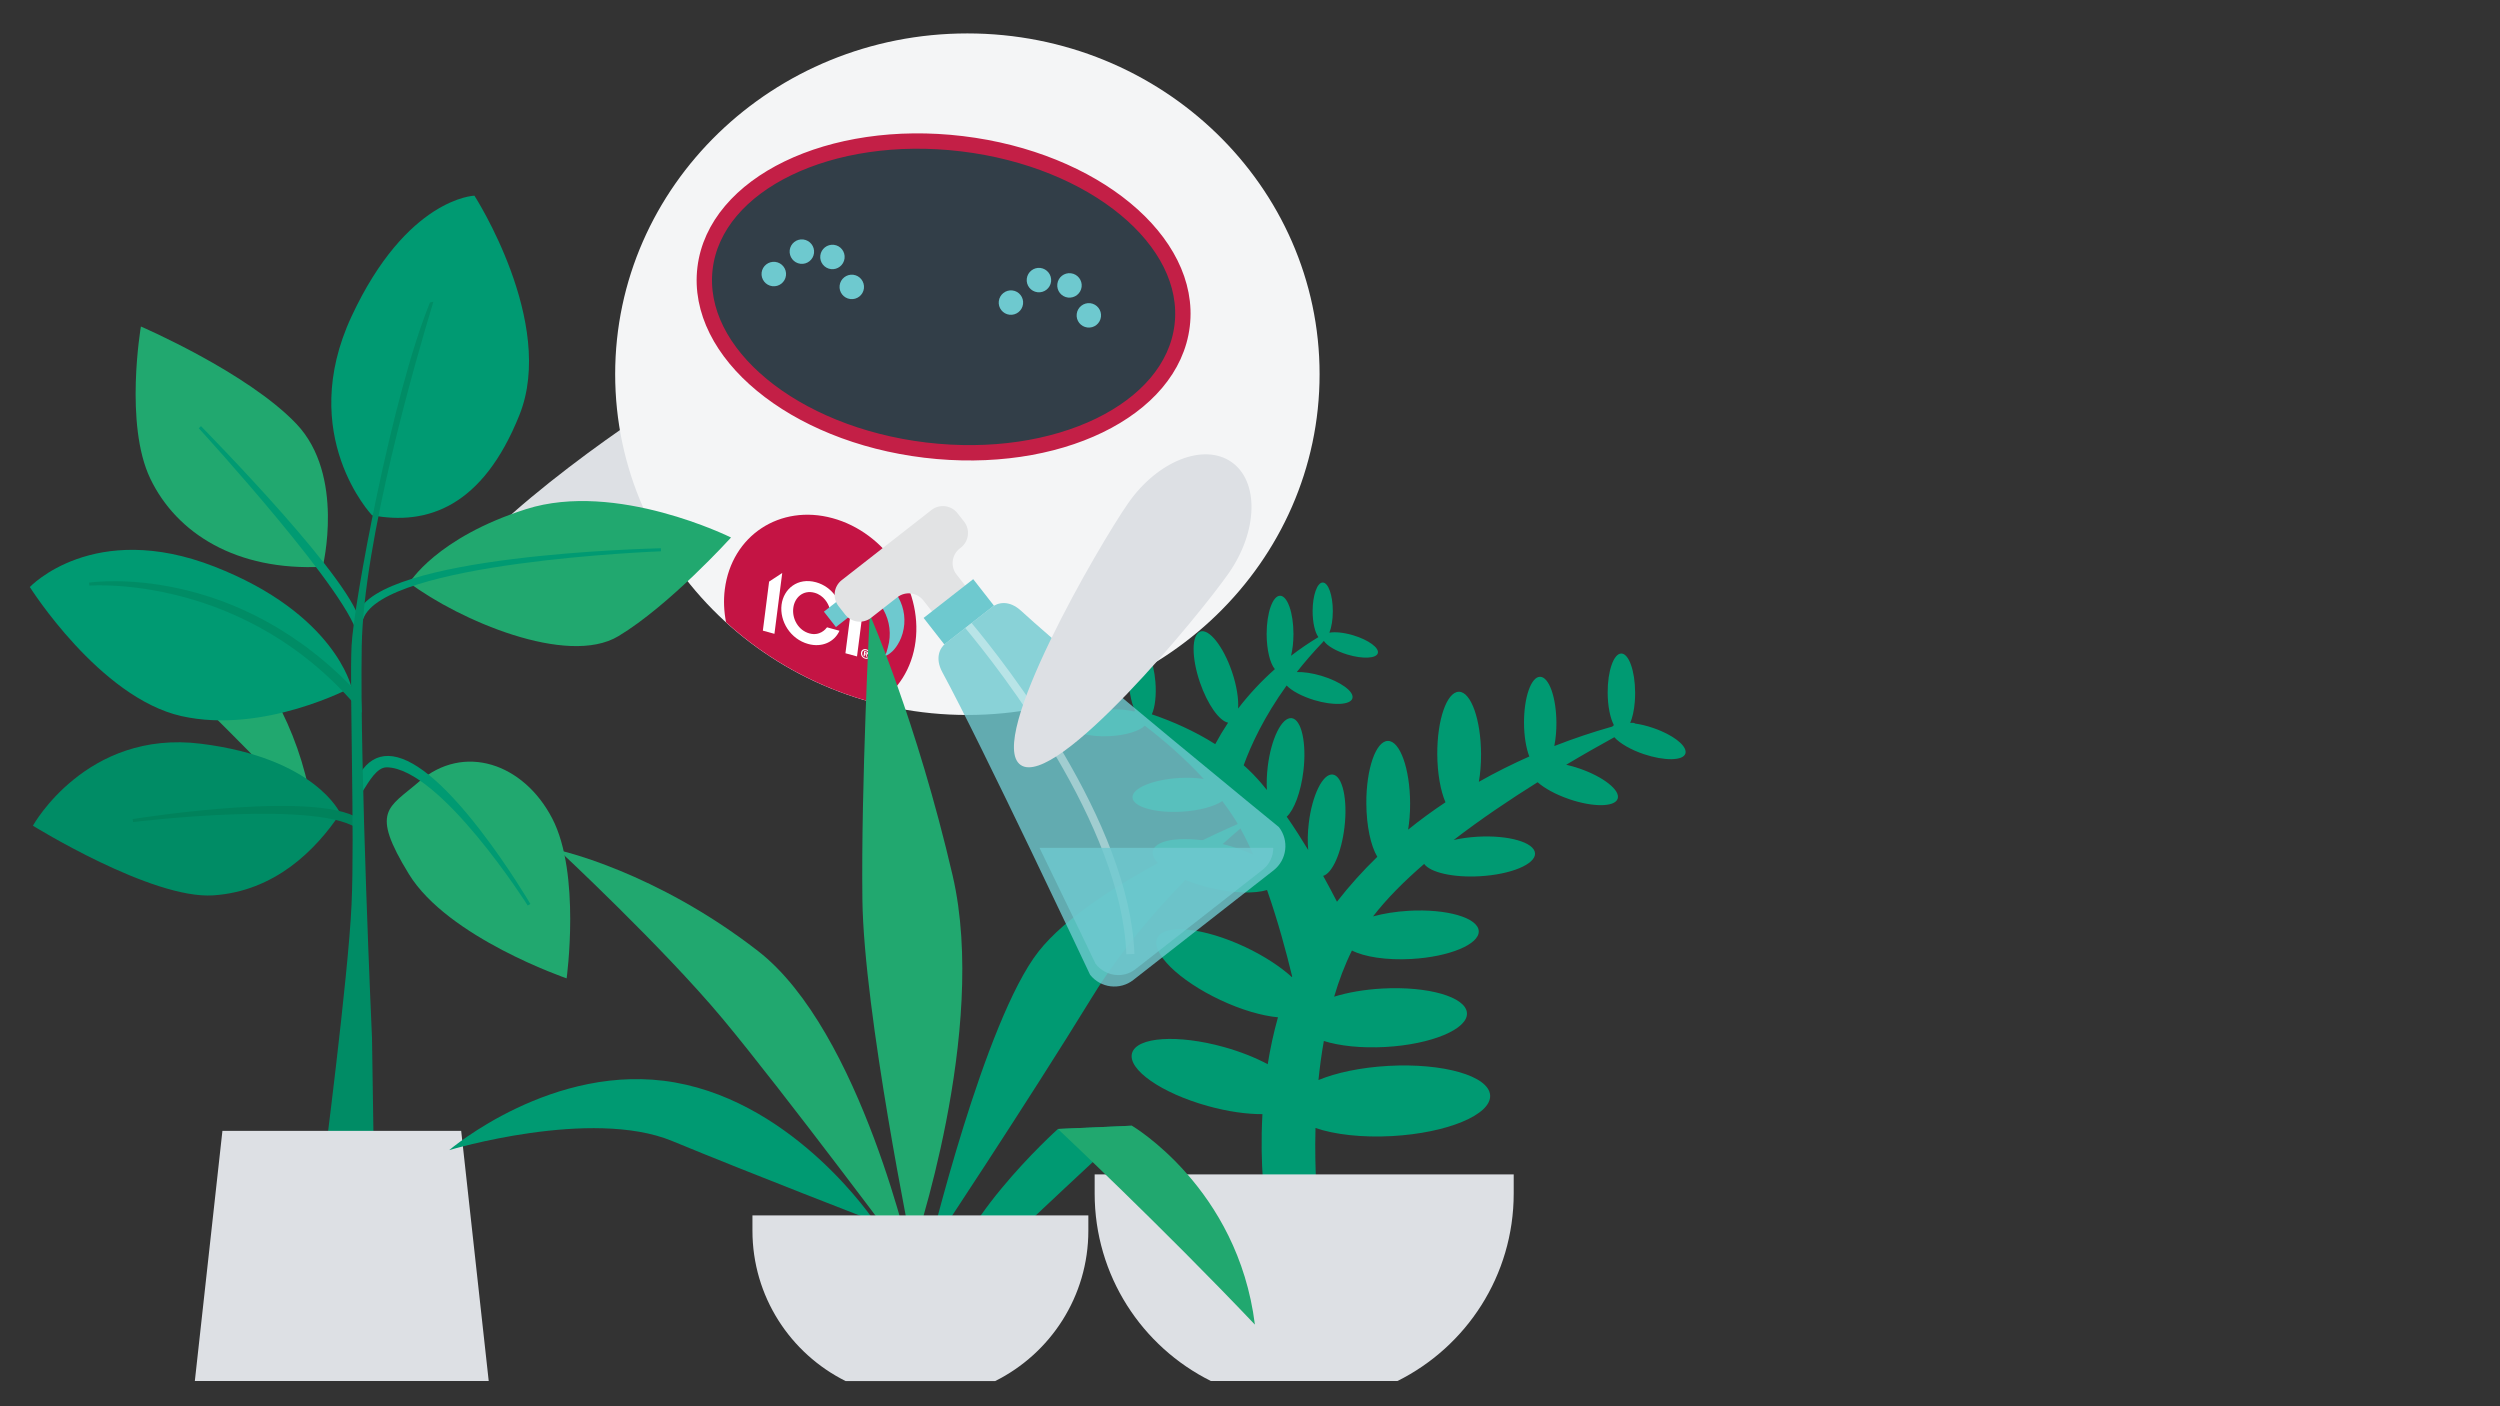
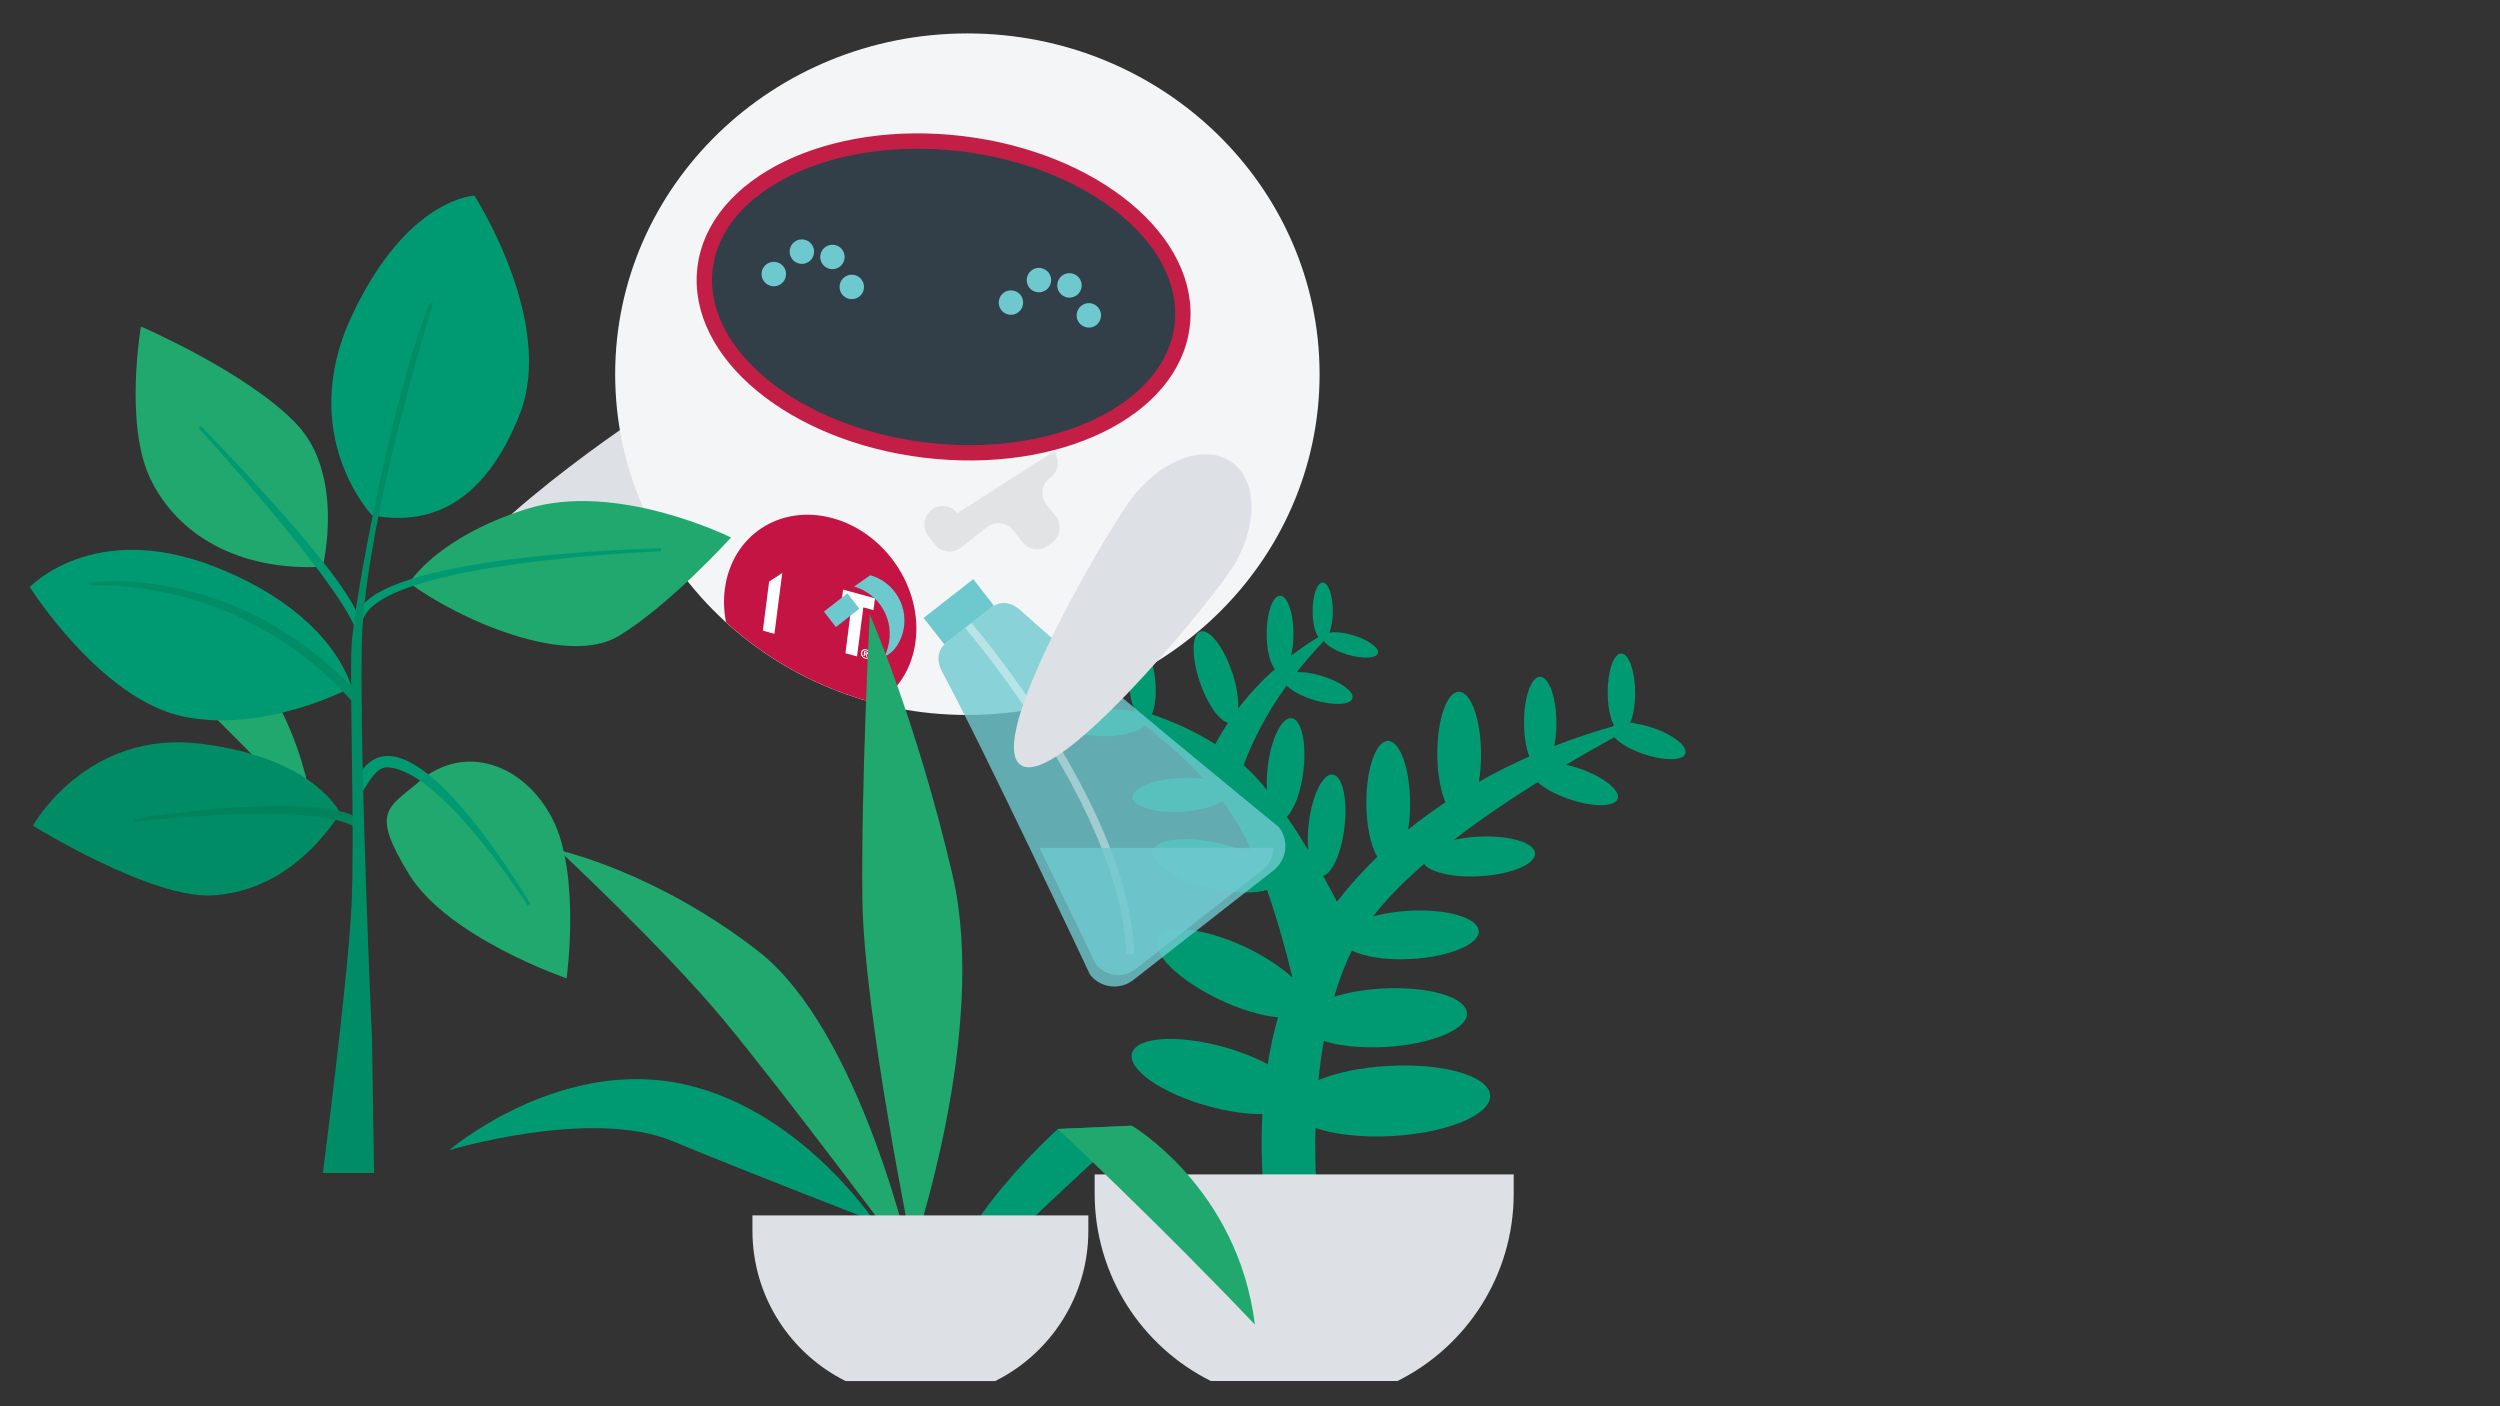
<svg xmlns="http://www.w3.org/2000/svg" version="1.1" id="Layer_1" x="0px" y="0px" viewBox="0 0 487.71 274.33" style="enable-background:new 0 0 487.71 274.33;" xml:space="preserve">
  <rect x="0" y="0" width="487.71" height="274.33" fill="#333333" stroke="none" />
  <style type="text/css">
	.st0{display:none;}
	.st1{display:inline;fill:#009972;}
	.st2{display:inline;fill:#323E48;}
	.st3{fill:none;}
	.st4{fill:#009A72;}
	.st5{fill:#A2A9AF;}
	.st6{fill:#EB6A6C;}
	.st7{clip-path:url(#SVGID_00000150079898633083213380000010479424139289803660_);}
	.st8{fill:#6DCBD1;}
	.st9{fill:#FFFFFF;}
	.st10{fill:#4A81C2;}
	.st11{clip-path:url(#SVGID_00000163065635468951460730000014767278871862279603_);fill:#009A72;}
	.st12{fill:#F7B690;}
	.st13{opacity:0.55;fill:#EDA07A;}
	.st14{fill:#909599;}
	.st15{fill:#333F48;stroke:#333F48;stroke-width:0.109;stroke-linecap:round;stroke-miterlimit:10;}
	.st16{fill:#ECA47E;}
	.st17{fill:#ACB3B7;}
	.st18{fill:#DDE0E4;}
	.st19{fill:#F4F5F6;}
	.st20{fill:#C41444;}
	.st21{fill:#323E48;stroke:#C31F46;stroke-width:2.995;stroke-miterlimit:10;}
	.st22{fill:#6EC9CF;}
	.st23{fill:#21A86F;}
	.st24{fill:#008C65;}
	.st25{fill:#00825B;}
	.st26{opacity:0.8;fill:#6EC9CF;}
	.st27{fill:#E2E3E4;}
	.st28{opacity:0.4;fill:#FFFFFF;}
	.st29{opacity:0.8;}
	.st30{clip-path:url(#SVGID_00000112601452036640303800000005189683872849163149_);}
	.st31{clip-path:url(#SVGID_00000087370734440088448890000012065606699358365352_);}
	.st32{clip-path:url(#SVGID_00000108288492935357664100000010743636242570100367_);}
	.st33{clip-path:url(#SVGID_00000096044857200219946750000010063995773690971779_);}
	.st34{fill:#242D33;}
	.st35{fill:#8EC096;}
	.st36{fill:#628E68;}
	
		.st37{clip-path:url(#SVGID_00000130618735131987060200000008346102746092016280_);fill:none;stroke:#A9ACAD;stroke-width:0.655;stroke-miterlimit:10;}
	
		.st38{clip-path:url(#SVGID_00000120555309226725539170000006202888501724932525_);fill:none;stroke:#A9ACAD;stroke-width:0.655;stroke-miterlimit:10;}
	
		.st39{clip-path:url(#SVGID_00000128465871226994368590000004399101605071856021_);fill:none;stroke:#A9ACAD;stroke-width:0.655;stroke-miterlimit:10;}
	
		.st40{clip-path:url(#SVGID_00000075879298128496214270000015862840551640950192_);fill:none;stroke:#A9ACAD;stroke-width:0.655;stroke-miterlimit:10;}
	
		.st41{clip-path:url(#SVGID_00000061463521060701159160000012694466968824584877_);fill:none;stroke:#A9ACAD;stroke-width:0.655;stroke-miterlimit:10;}
	
		.st42{clip-path:url(#SVGID_00000139273029655838610420000009308805682805175961_);fill:none;stroke:#A9ACAD;stroke-width:0.655;stroke-miterlimit:10;}
	
		.st43{clip-path:url(#SVGID_00000142138904816799290820000017171751322685808273_);fill:none;stroke:#A9ACAD;stroke-width:0.655;stroke-miterlimit:10;}
	
		.st44{clip-path:url(#SVGID_00000163058366514597057590000000899455470434203280_);fill:none;stroke:#A9ACAD;stroke-width:0.655;stroke-miterlimit:10;}
	
		.st45{clip-path:url(#SVGID_00000123442812126901835190000012489922410265379727_);fill:none;stroke:#A9ACAD;stroke-width:0.655;stroke-miterlimit:10;}
	
		.st46{clip-path:url(#SVGID_00000050644730334001313170000002612768294968890274_);fill:none;stroke:#A9ACAD;stroke-width:0.655;stroke-miterlimit:10;}
	
		.st47{clip-path:url(#SVGID_00000131362038989391339220000012373465305520131251_);fill:none;stroke:#A9ACAD;stroke-width:0.655;stroke-miterlimit:10;}
	
		.st48{clip-path:url(#SVGID_00000173862294175286127800000005196683562053293446_);fill:none;stroke:#A9ACAD;stroke-width:0.655;stroke-miterlimit:10;}
	
		.st49{clip-path:url(#SVGID_00000011746001107584843600000003772531866371916673_);fill:none;stroke:#A9ACAD;stroke-width:0.655;stroke-miterlimit:10;}
	
		.st50{clip-path:url(#SVGID_00000108274853007792048670000003543421008143335811_);fill:none;stroke:#A9ACAD;stroke-width:0.655;stroke-miterlimit:10;}
	
		.st51{clip-path:url(#SVGID_00000069362571748681204730000004282525229795755947_);fill:none;stroke:#A9ACAD;stroke-width:0.655;stroke-miterlimit:10;}
	
		.st52{clip-path:url(#SVGID_00000054238128372630988620000012071839615919656127_);fill:none;stroke:#A9ACAD;stroke-width:0.655;stroke-miterlimit:10;}
	
		.st53{clip-path:url(#SVGID_00000104702625508014649770000013237859591511471773_);fill:none;stroke:#A9ACAD;stroke-width:0.655;stroke-miterlimit:10;}
	.st54{fill:#231F20;}
	.st55{fill:#29333A;}
	.st56{opacity:0.2;clip-path:url(#SVGID_00000068664167632708886520000014520204592708389529_);}
	.st57{opacity:0.65;fill:#FFFFFF;}
	.st58{clip-path:url(#SVGID_00000068664167632708886520000014520204592708389529_);}
	.st59{fill:none;stroke:#C31F46;stroke-width:0.571;stroke-miterlimit:10;}
	.st60{fill:#A1A8AD;}
	
		.st61{clip-path:url(#SVGID_00000085931506415702017900000004238580310489096854_);fill:none;stroke:#A9ACAD;stroke-width:0.655;stroke-miterlimit:10;}
	
		.st62{clip-path:url(#SVGID_00000091729092401764343230000003767023491632882332_);fill:none;stroke:#A9ACAD;stroke-width:0.655;stroke-miterlimit:10;}
	
		.st63{clip-path:url(#SVGID_00000098920154711965568060000015741355193446915509_);fill:none;stroke:#A9ACAD;stroke-width:0.655;stroke-miterlimit:10;}
	
		.st64{clip-path:url(#SVGID_00000132063744608981569360000018223394081416544137_);fill:none;stroke:#A9ACAD;stroke-width:0.655;stroke-miterlimit:10;}
	
		.st65{clip-path:url(#SVGID_00000177464602524452391900000007423393536739764099_);fill:none;stroke:#A9ACAD;stroke-width:0.655;stroke-miterlimit:10;}
	
		.st66{clip-path:url(#SVGID_00000101067079155329124250000012730571083148380578_);fill:none;stroke:#A9ACAD;stroke-width:0.655;stroke-miterlimit:10;}
	
		.st67{clip-path:url(#SVGID_00000109004242010245014310000003342022508010644402_);fill:none;stroke:#A9ACAD;stroke-width:0.655;stroke-miterlimit:10;}
	
		.st68{clip-path:url(#SVGID_00000003072777322830459870000017032895196968530600_);fill:none;stroke:#A9ACAD;stroke-width:0.655;stroke-miterlimit:10;}
	
		.st69{clip-path:url(#SVGID_00000163056213983099507080000002868867391213859748_);fill:none;stroke:#A9ACAD;stroke-width:0.655;stroke-miterlimit:10;}
	
		.st70{clip-path:url(#SVGID_00000180332128942293352470000006383138108574131871_);fill:none;stroke:#A9ACAD;stroke-width:0.655;stroke-miterlimit:10;}
	
		.st71{clip-path:url(#SVGID_00000139999278027480600780000013740128568914730418_);fill:none;stroke:#A9ACAD;stroke-width:0.655;stroke-miterlimit:10;}
	
		.st72{clip-path:url(#SVGID_00000000937875629202046820000012155665993030725039_);fill:none;stroke:#A9ACAD;stroke-width:0.655;stroke-miterlimit:10;}
	
		.st73{clip-path:url(#SVGID_00000115492263064204305020000002090791333549949577_);fill:none;stroke:#A9ACAD;stroke-width:0.655;stroke-miterlimit:10;}
	
		.st74{clip-path:url(#SVGID_00000005964054633664280040000005350089021760332946_);fill:none;stroke:#A9ACAD;stroke-width:0.655;stroke-miterlimit:10;}
	
		.st75{clip-path:url(#SVGID_00000020372785395292596980000002248700546374627207_);fill:none;stroke:#A9ACAD;stroke-width:0.655;stroke-miterlimit:10;}
	
		.st76{clip-path:url(#SVGID_00000133514279095523645920000003593285325380169869_);fill:none;stroke:#A9ACAD;stroke-width:0.655;stroke-miterlimit:10;}
	
		.st77{clip-path:url(#SVGID_00000087377628681206093380000004236113720205566864_);fill:none;stroke:#A9ACAD;stroke-width:0.655;stroke-miterlimit:10;}
	
		.st78{clip-path:url(#SVGID_00000061454160534606526190000015989686942798707640_);fill:none;stroke:#A9ACAD;stroke-width:0.655;stroke-miterlimit:10;}
	
		.st79{clip-path:url(#SVGID_00000143587081547255346940000007516880586113150357_);fill:none;stroke:#A9ACAD;stroke-width:0.655;stroke-miterlimit:10;}
	
		.st80{clip-path:url(#SVGID_00000003064231514837021690000005573594917987413438_);fill:none;stroke:#A9ACAD;stroke-width:0.655;stroke-miterlimit:10;}
	
		.st81{clip-path:url(#SVGID_00000034793642358577689790000017104578225287715514_);fill:none;stroke:#A9ACAD;stroke-width:0.655;stroke-miterlimit:10;}
	
		.st82{clip-path:url(#SVGID_00000141437212475987119580000015295717035604323752_);fill:none;stroke:#A9ACAD;stroke-width:0.655;stroke-miterlimit:10;}
	
		.st83{clip-path:url(#SVGID_00000135674234117245340380000006311687765727989900_);fill:none;stroke:#A9ACAD;stroke-width:0.655;stroke-miterlimit:10;}
	
		.st84{clip-path:url(#SVGID_00000149347719917120432090000001556291731945222803_);fill:none;stroke:#A9ACAD;stroke-width:0.655;stroke-miterlimit:10;}
	.st85{clip-path:url(#SVGID_00000163783492667476869450000005943047308092736899_);}
	.st86{fill:#EC696C;}
	.st87{fill:#EBBC95;}
	.st88{clip-path:url(#SVGID_00000104670206320425515230000008645223346673028236_);}
	.st89{clip-path:url(#SVGID_00000155114659318172629880000015434522586413787282_);}
	.st90{fill:#D0D2D3;}
	.st91{fill:#B27850;}
	.st92{fill:#A8704A;}
	.st93{fill:#67544C;}
	.st94{fill:#99633D;}
	.st95{fill:#DDE0E3;}
	.st96{fill:#C31F46;}
	.st97{fill:#BD8560;}
</style>
  <g>
    <path class="st18" d="M140.82,99.4c-8.59,5.11-48.15,24.49-52.43,17.3c-4.28-7.19,31.61-32.73,40.2-37.84   c8.59-5.11,18.29-4.66,21.67,1.01C153.63,85.54,149.41,94.28,140.82,99.4z" />
    <ellipse class="st19" cx="188.72" cy="73" rx="68.71" ry="66.48" />
    <path class="st20" d="M162.43,101.09c-10.28-2.81-19.69,3.39-21.03,13.86c-0.28,2.16-0.17,4.33,0.24,6.44   c8.18,7.45,18.24,12.99,29.43,15.86c4-2.48,6.85-6.73,7.54-12.13C179.95,114.66,172.71,103.9,162.43,101.09z" />
    <g>
      <polygon class="st9" points="170.7,116.73 164.47,115.02 164.17,117.33 166.16,117.87 164.93,127.44 167.19,128.06 168.42,118.49     170.4,119.03   " />
      <polygon class="st9" points="152.6,111.78 150.04,113.46 148.82,123.03 151.08,123.65   " />
      <g>
-         <path class="st9" d="M161.34,122.38c-0.27,0.36-1.4,1.74-3.43,1.19c-2.17-0.59-3.43-2.87-3.15-4.98     c0.26-2.05,1.94-3.56,4.15-2.95c1.81,0.51,2.66,2.09,2.92,2.99l2.42,0.66c-0.23-1.82-1.78-4.79-5.05-5.7     c-3.6-0.99-6.33,1.29-6.73,4.37c-0.41,3.23,1.72,6.72,5.2,7.67c2.66,0.73,5.1-0.37,6.1-2.58L161.34,122.38z" />
-       </g>
+         </g>
      <g>
        <path class="st9" d="M167.97,127.33c0.07-0.57,0.55-0.79,1.04-0.66c0.48,0.13,0.88,0.59,0.8,1.16c-0.07,0.57-0.55,0.79-1.04,0.66     C168.29,128.36,167.9,127.9,167.97,127.33z M168.98,126.85c-0.38-0.1-0.72,0.11-0.78,0.55c-0.06,0.43,0.21,0.82,0.59,0.92     c0.37,0.1,0.72-0.11,0.78-0.55C169.63,127.33,169.36,126.95,168.98,126.85z M168.68,128.04l-0.21-0.06l0.13-1l0.37,0.1     c0.26,0.07,0.39,0.18,0.36,0.41c-0.02,0.18-0.14,0.23-0.3,0.19l0.2,0.5l-0.21-0.06l-0.18-0.48l-0.1-0.03L168.68,128.04z      M168.75,127.45l0.19,0.05c0.12,0.03,0.17-0.01,0.18-0.09c0.01-0.09-0.05-0.13-0.15-0.16l-0.18-0.05L168.75,127.45z" />
      </g>
    </g>
    <path class="st21" d="M230.62,63.52c-1.98,16.51-24.43,27.38-50.13,24.29c-25.7-3.09-44.93-18.97-42.95-35.48   c1.98-16.51,24.43-27.38,50.13-24.29C213.38,31.13,232.61,47.02,230.62,63.52z" />
    <g>
      <path class="st22" d="M153.33,53.75c-0.16,1.31-1.35,2.24-2.66,2.08c-1.31-0.16-2.24-1.35-2.09-2.65    c0.16-1.31,1.35-2.24,2.66-2.09C152.56,51.25,153.49,52.44,153.33,53.75z" />
      <path class="st22" d="M168.54,56.26c-0.16,1.31-1.35,2.24-2.66,2.08c-1.31-0.16-2.24-1.35-2.08-2.65    c0.16-1.31,1.35-2.24,2.65-2.09C167.76,53.76,168.69,54.95,168.54,56.26z" />
      <path class="st22" d="M164.76,50.41c-0.16,1.31-1.35,2.24-2.65,2.09c-1.31-0.16-2.24-1.35-2.08-2.65    c0.16-1.31,1.34-2.24,2.65-2.09C163.98,47.91,164.92,49.1,164.76,50.41z" />
      <path class="st22" d="M158.8,49.38c-0.16,1.31-1.35,2.24-2.65,2.08c-1.31-0.16-2.24-1.35-2.09-2.66c0.16-1.31,1.35-2.24,2.65-2.08    C158.02,46.88,158.96,48.07,158.8,49.38z" />
    </g>
    <g>
      <path class="st22" d="M199.58,59.31c-0.16,1.31-1.35,2.24-2.65,2.09c-1.31-0.16-2.24-1.35-2.08-2.65    c0.16-1.31,1.35-2.24,2.65-2.09C198.8,56.81,199.74,58,199.58,59.31z" />
      <path class="st22" d="M214.78,61.81c-0.16,1.31-1.34,2.24-2.65,2.08c-1.31-0.16-2.24-1.34-2.08-2.65    c0.16-1.31,1.35-2.24,2.65-2.09C214.01,59.32,214.94,60.51,214.78,61.81z" />
      <path class="st22" d="M211.01,55.96c-0.16,1.31-1.35,2.24-2.66,2.09c-1.31-0.16-2.24-1.35-2.08-2.66    c0.16-1.31,1.34-2.24,2.65-2.08C210.23,53.47,211.16,54.66,211.01,55.96z" />
      <path class="st22" d="M205.05,54.93c-0.16,1.31-1.35,2.24-2.66,2.08c-1.31-0.16-2.24-1.35-2.08-2.65    c0.16-1.31,1.35-2.24,2.65-2.09C204.27,52.44,205.2,53.62,205.05,54.93z" />
    </g>
    <path class="st23" d="M61.19,159.63c-21.75-22.91-45.97-45.66-45.97-45.66l17.27-0.76C32.49,113.21,57.22,127.71,61.19,159.63z" />
    <path class="st4" d="M72.57,100.52c0,0-14.79-15.59-4-38.77c10.79-23.18,23.98-23.58,23.98-23.58s15.99,24.78,8.79,42.77   C94.16,98.92,83.29,102.56,72.57,100.52z" />
    <path class="st23" d="M62.95,110.57c0,0,4.42-17.83-5.12-27.87c-9.54-10.04-30.34-19-30.34-19s-3.27,19.06,1.84,29.69   C34.44,104.04,46.11,111.43,62.95,110.57z" />
    <path class="st4" d="M69.77,124.4l0.52-2.53c-0.3-7.47-29.8-37.39-31.08-38.74l-0.44,0.41C39.09,83.87,69.48,117.15,69.77,124.4z" />
    <path class="st23" d="M79.86,113.71c0,0,5.2-8.79,22.78-14.39c17.59-5.6,39.97,5.54,39.97,5.54s-11.99,13.25-21.98,19.25   C110.64,130.1,89.45,120.91,79.86,113.71z" />
    <path class="st4" d="M70.86,120.75c3.88-11.12,57.54-13.18,58.09-13.2l-0.02-0.6c-2.23,0.08-55.18,1.3-59.19,12.81L70.86,120.75z" />
    <path class="st23" d="M81.76,152.48c8.7-7.54,20.38-3.6,25.98,7.2c5.6,10.79,2.8,31.18,2.8,31.18s-23.18-7.92-30.78-20.35   C72.16,158.08,75.76,157.68,81.76,152.48z" />
    <path class="st4" d="M102.95,176.65l0.52-0.3c-0.04-0.07-4.25-7.23-9.72-14.32c-7.39-9.58-13.44-14.47-17.99-14.56   c-2.2-0.03-4.03,1.06-5.44,3.26l0.45,3.61c1.27-1.98,2.75-4.65,4.68-4.65c0.04,0-0.04,0,0,0   C85.9,149.89,102.79,176.37,102.95,176.65z" />
    <path class="st24" d="M66.38,158.68c0,0-4.8-10.79-27.18-13.59c-22.38-2.8-32.78,15.99-32.78,15.99s23.18,14.39,35.17,13.59   C53.59,173.87,61.58,165.87,66.38,158.68z" />
    <path class="st25" d="M70.29,162.06l0.48-1.8c-7.13-6.42-43.36-0.72-44.9-0.47l0.1,0.59C26.34,160.31,63.37,155.83,70.29,162.06z" />
    <path class="st4" d="M68.57,134.1c0,0-3.2-14.39-26.78-23.58c-23.58-9.19-35.97,4-35.97,4s13.59,21.58,29.58,25.18   C51.39,143.29,68.57,134.1,68.57,134.1z" />
    <path class="st24" d="M70.57,139.04l-0.18-3.15c-24.2-26.55-52.73-22.27-53.02-22.23l0.07,0.59   C17.73,114.22,48.32,111.89,70.57,139.04z" />
    <path class="st24" d="M84.55,58.86c-3.54,11.64-13.63,46.56-13.98,67.18c-0.4,23.67,2,76.41,2,76.41l0.4,26.38h-9.99   c0,0,4.97-38.26,5.6-52.33c0.63-14.07-0.4-41.73,0-50.46c0.37-8.05,7.91-49.03,15.31-67.04L84.55,58.86z" />
-     <polygon class="st18" points="38.01,269.41 95.34,269.41 89.97,220.62 43.39,220.62  " />
    <path class="st4" d="M324.1,142.63c-0.54-0.23-1.1-0.45-1.7-0.65c-1.2-0.41-2.37-0.68-3.43-0.83c-0.08-0.13-0.4-0.17-0.94-0.12   c0.44-1.03,0.76-2.46,0.89-4.1c0.05-0.58,0.07-1.19,0.07-1.82c-0.02-4.22-1.23-7.63-2.71-7.62c-1.48,0.01-2.67,3.43-2.65,7.64   c0.01,2.65,0.5,4.98,1.22,6.34c-0.13,0.08-0.24,0.18-0.33,0.28c-0.23,0.06-0.46,0.13-0.71,0.2c-2.96,0.85-6.58,2.02-10.59,3.59   c0.15-0.74,0.26-1.55,0.33-2.4c0.06-0.68,0.08-1.4,0.08-2.14c-0.02-4.96-1.45-8.98-3.2-8.97c-1.74,0.01-3.14,4.04-3.12,9   c0.01,2.59,0.41,4.91,1.03,6.55c-3.15,1.4-6.47,3.03-9.84,4.94c0.14-0.8,0.25-1.65,0.32-2.54c0.08-0.93,0.12-1.9,0.11-2.89   c-0.03-6.71-1.97-12.15-4.32-12.14c-2.36,0.01-4.25,5.46-4.22,12.17c0.02,3.78,0.64,7.16,1.6,9.39c-2.45,1.63-4.89,3.4-7.29,5.34   c0.12-0.72,0.21-1.48,0.28-2.28c0.08-0.93,0.12-1.9,0.11-2.89c-0.03-6.71-1.97-12.15-4.32-12.14c-2.36,0.01-4.25,5.46-4.22,12.17   c0.02,4.45,0.88,8.33,2.14,10.44c-2.75,2.66-5.39,5.58-7.87,8.76c-0.79-1.54-1.69-3.24-2.69-5.04c1.77-0.51,3.55-4.46,4.15-9.44   c0.66-5.48-0.37-10.1-2.29-10.33c-1.92-0.23-4.02,4.02-4.67,9.5c-0.23,1.89-0.25,3.67-0.11,5.22c-1.3-2.15-2.7-4.35-4.19-6.49   c1.44-1.34,2.75-4.77,3.25-8.9c0.66-5.48-0.37-10.1-2.29-10.33c-1.92-0.23-4.02,4.02-4.67,9.5c-0.19,1.61-0.24,3.15-0.16,4.52   c-0.33-0.42-0.67-0.83-1.01-1.23c-1.1-1.3-2.28-2.5-3.52-3.6c1.4-3.87,3.93-9.38,8.38-15.56c0.98,1.03,2.97,2.12,5.39,2.85   c3.72,1.12,7.05,0.96,7.44-0.34c0.39-1.31-2.3-3.27-6.02-4.39c-1.8-0.54-3.5-0.78-4.83-0.74c1.5-1.9,3.18-3.85,5.06-5.82   c0.08-0.09,0.15-0.17,0.22-0.26c0.59,0.93,2.36,1.99,4.61,2.67c2.96,0.89,5.61,0.77,5.92-0.27c0.31-1.04-1.83-2.6-4.79-3.49   c-1.83-0.55-3.54-0.71-4.66-0.51c0.41-1.03,0.67-2.52,0.67-4.2c0-3.09-0.88-5.59-1.97-5.59c-1.08,0-1.97,2.5-1.97,5.59   c0,2.24,0.46,4.17,1.13,5.06c-1.78,1.07-3.57,2.28-5.34,3.64c0.3-1.21,0.47-2.68,0.47-4.26c0-4.11-1.17-7.45-2.61-7.45   c-1.44,0-2.62,3.33-2.62,7.45c0,3.09,0.66,5.74,1.6,6.87c-2.55,2.26-4.98,4.83-7.17,7.69c0.13-1.86-0.27-4.48-1.21-7.23   c-1.68-4.9-4.44-8.39-6.16-7.8c-1.72,0.59-1.75,5.04-0.07,9.94c1.48,4.3,3.78,7.52,5.49,7.84c-0.89,1.34-1.73,2.74-2.51,4.19   c-4.15-2.63-8.43-4.45-11.94-5.67c-0.15-0.05-0.29-0.09-0.43-0.14c0.62-1.37,0.91-3.71,0.7-6.33c-0.33-4.09-1.76-7.3-3.19-7.19   c-1.44,0.12-2.33,3.52-2,7.61c0.17,2.1,0.63,3.96,1.23,5.27c-0.1,0.01-0.19,0.04-0.26,0.07c-1.33-0.33-3.06-0.49-4.94-0.38   c-4.09,0.23-7.34,1.58-7.26,3.01c0.08,1.44,3.46,2.42,7.55,2.19c3.14-0.17,5.78-1.01,6.8-2.04c3.34,2.55,7.59,6.13,11.5,10.39   c-1.4-0.21-3.01-0.28-4.72-0.19c-5.17,0.29-9.28,1.99-9.18,3.81c0.1,1.82,4.37,3.06,9.54,2.77c3.44-0.19,6.4-1.01,7.98-2.07   c0.89,1.17,1.74,2.38,2.52,3.62c1.26,2.02,2.44,4.36,3.54,6.86c-1.77-0.85-3.91-1.61-6.28-2.17c-6.78-1.62-12.74-1-13.31,1.39   c-0.57,2.38,4.47,5.62,11.25,7.24c4.47,1.06,8.56,1.15,11.01,0.41c2.11,6,3.77,12.17,4.9,16.88c-0.02,0.04-0.03,0.07-0.05,0.11   c-2.22-2.02-5.38-4.11-9.11-5.87c-8.13-3.82-15.8-4.6-17.14-1.75c-1.34,2.85,4.16,8.26,12.28,12.08c4.12,1.94,8.12,3.09,11.25,3.38   c-0.87,3.09-1.52,6.17-2,9.15c-2.38-1.27-5.29-2.44-8.51-3.34c-9.03-2.52-17.07-1.99-17.96,1.19c-0.89,3.17,5.72,7.79,14.76,10.3   c3.92,1.09,7.64,1.61,10.68,1.59c-0.57,10.25,0.59,17.69,0.59,17.69h10.2c0,0-0.67-6.28-0.44-14.99c3.66,1.27,9.03,1.91,14.97,1.58   c10.76-0.61,19.31-4.16,19.1-7.94c-0.21-3.78-9.11-6.35-19.87-5.75c-5.36,0.3-10.17,1.33-13.62,2.76c0.25-2.49,0.59-5.05,1.05-7.62   c3.03,0.96,7.3,1.43,12.01,1.17c8.96-0.5,16.09-3.47,15.91-6.61c-0.18-3.15-7.59-5.29-16.55-4.79c-3.52,0.2-6.75,0.77-9.36,1.59   c0.92-3.13,2.06-6.17,3.47-9.01c2.41,1.24,6.73,1.93,11.62,1.65c7.39-0.42,13.26-2.86,13.12-5.45c-0.15-2.6-6.25-4.36-13.64-3.95   c-2.58,0.15-4.96,0.54-6.98,1.1c2.62-3.42,6.08-6.88,9.97-10.24c1.2,1.66,5.64,2.7,10.87,2.4c6.06-0.34,10.88-2.35,10.76-4.47   c-0.12-2.13-5.13-3.58-11.19-3.24c-1.69,0.1-3.27,0.32-4.68,0.64c5.3-4.08,11.01-7.92,16.37-11.27c1.33,1.18,3.52,2.39,6.12,3.29   c4.68,1.61,8.94,1.58,9.5-0.07c0.56-1.64-2.77-4.28-7.45-5.89c-0.89-0.3-1.76-0.55-2.59-0.74c3.54-2.11,6.75-3.92,9.39-5.37   c1.02,1.16,3.15,2.43,5.77,3.31c4,1.34,7.62,1.3,8.09-0.11C329.18,145.76,327.17,143.97,324.1,142.63z" />
    <g>
      <path class="st18" d="M295.3,232.82v-3.71h-81.75v3.71c0,16.03,9.23,29.9,22.67,36.59h36.41    C286.06,262.72,295.3,248.85,295.3,232.82z" />
    </g>
    <path class="st23" d="M177.97,246.7c0,0-25.37-34.02-36.99-47.95c-11.62-13.93-31.96-32.88-31.96-32.88s18.74,4.05,38.87,19.67   C168.01,201.16,177.97,246.7,177.97,246.7z" />
    <path class="st4" d="M170.58,238.24c0,0-23.61-9.1-39.43-15.64c-15.83-6.55-43.52,1.77-43.52,1.77s20.41-17.42,44.09-13.19   C155.4,215.4,170.58,238.24,170.58,238.24z" />
-     <path class="st4" d="M181.2,244.05c0,0,10.82-44.99,21.42-58.45c10.6-13.47,42.2-26.29,42.2-26.29S225.6,174.08,213,194.6   C200.41,215.12,181.2,244.05,181.2,244.05z" />
    <path class="st23" d="M178.05,244.05c0,0-9.53-46.46-9.81-68.55c-0.28-22.09,1.44-55.61,1.44-55.61s9.16,20.73,16.17,50.94   C192.86,201.05,178.05,244.05,178.05,244.05z" />
    <path class="st4" d="M184.41,253.96c-0.27-13.77,21.98-33.72,21.98-33.72l14.43-0.64C220.82,219.61,198.24,240.45,184.41,253.96z" />
    <path class="st23" d="M244.81,258.41c-18.18-19.15-38.42-38.16-38.42-38.16l14.43-0.64C220.82,219.61,241.49,231.73,244.81,258.41z   " />
    <g>
      <path class="st18" d="M212.32,240.08v-2.98h-65.53v2.98c0,12.85,7.4,23.97,18.17,29.34h29.19    C204.92,264.04,212.32,252.93,212.32,240.08z" />
    </g>
    <g>
      <path class="st26" d="M249.49,161.35c2.04,2.62,1.58,6.39-1.03,8.44l-27.37,21.39c-2.62,2.05-6.39,1.58-8.44-1.03    c0,0-21.07-44.76-28.8-58.98c-1.55-2.85-0.45-4.83,0.64-5.68l9.05-7.07c1.09-0.85,3.28-1.45,5.67,0.75    C210.63,129.65,249.49,161.35,249.49,161.35z" />
      <rect x="161.24" y="117.15" transform="matrix(0.788 -0.616 0.616 0.788 -38.494 126.335)" class="st22" width="5.81" height="3.81" />
      <path class="st22" d="M173.2,126.32c-0.26,0.93-0.26,0.93-0.26,0.93c-0.49,0.9,0.02,0.82,1.13-0.17c0,0,1.35-1.2,2.01-3.5    c1.4-4.88-1.42-9.97-6.3-11.37l-3.16,2.22C171.72,115.89,174.67,121.21,173.2,126.32z" />
-       <path class="st27" d="M186.78,100.11c-1.22-1.56-3.5-1.84-5.06-0.62l-17.52,13.69c-1.56,1.22-1.84,3.5-0.62,5.06l1.3,1.66    c1.22,1.56,3.5,1.84,5.06,0.62l5.13-4.01c1.56-1.22,3.84-0.94,5.06,0.62l1.84,2.35c1.22,1.56,3.5,1.84,5.06,0.62l0.79-0.62    c1.56-1.22,1.84-3.5,0.62-5.06l-1.84-2.35c-1.22-1.56-0.94-3.84,0.62-5.06l0.24-0.19c1.56-1.22,1.84-3.5,0.62-5.06L186.78,100.11z    " />
+       <path class="st27" d="M186.78,100.11c-1.22-1.56-3.5-1.84-5.06-0.62c-1.56,1.22-1.84,3.5-0.62,5.06l1.3,1.66    c1.22,1.56,3.5,1.84,5.06,0.62l5.13-4.01c1.56-1.22,3.84-0.94,5.06,0.62l1.84,2.35c1.22,1.56,3.5,1.84,5.06,0.62l0.79-0.62    c1.56-1.22,1.84-3.5,0.62-5.06l-1.84-2.35c-1.22-1.56-0.94-3.84,0.62-5.06l0.24-0.19c1.56-1.22,1.84-3.5,0.62-5.06L186.78,100.11z    " />
      <rect x="180.86" y="116.07" transform="matrix(0.788 -0.616 0.616 0.788 -33.836 140.494)" class="st22" width="12.28" height="6.56" />
      <path class="st28" d="M221.31,186.1l-1.58,0.06c-0.93-25.32-24.78-55.66-31.43-63.65l1.24-0.97    C196.34,129.7,220.36,160.34,221.31,186.1z" />
      <g class="st29">
        <path class="st22" d="M213.73,188.03c1.91,2.44,5.38,2.92,7.76,1.06l24.85-19.43c1.35-1.06,2.06-2.64,2.06-4.26h-45.61     C208.71,177.53,213.73,188.03,213.73,188.03z" />
      </g>
    </g>
    <path class="st18" d="M239.71,111.81c-5.71,8.2-33.73,42.2-40.6,37.42c-6.87-4.78,15.27-42.87,20.98-51.07   c5.71-8.21,14.73-11.8,20.15-8.03C245.65,93.9,245.42,103.61,239.71,111.81z" />
  </g>
</svg>